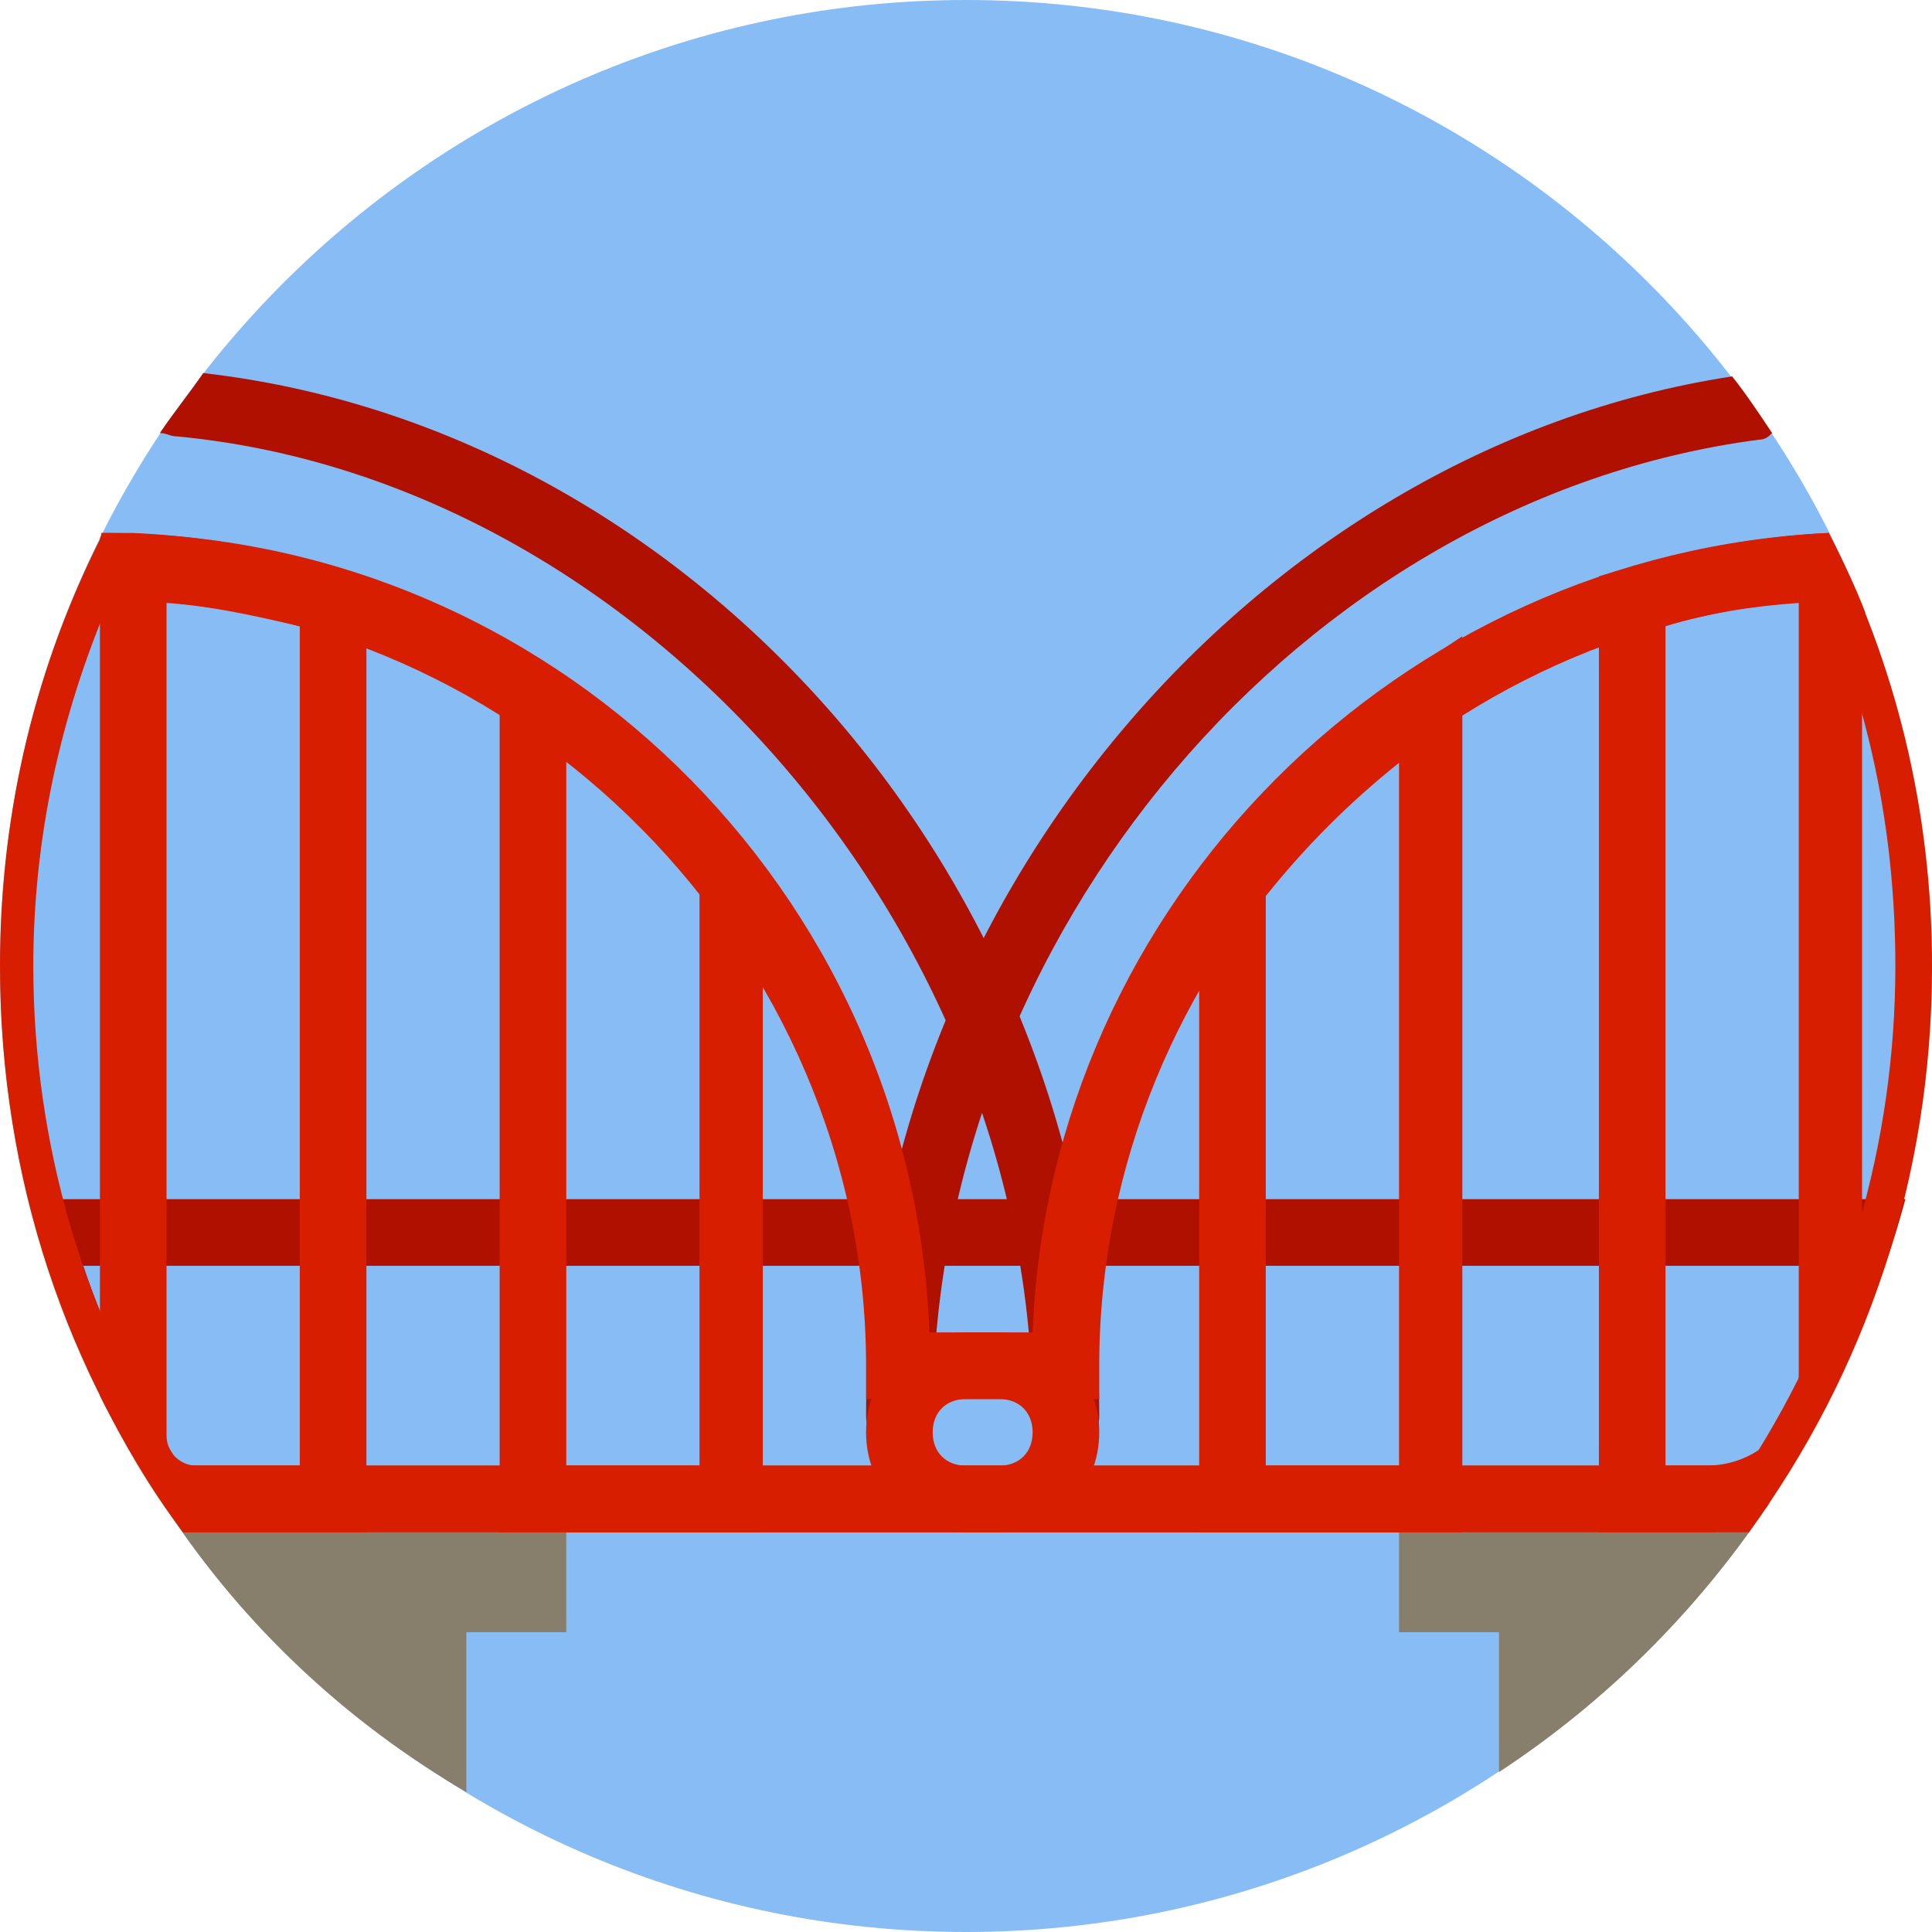
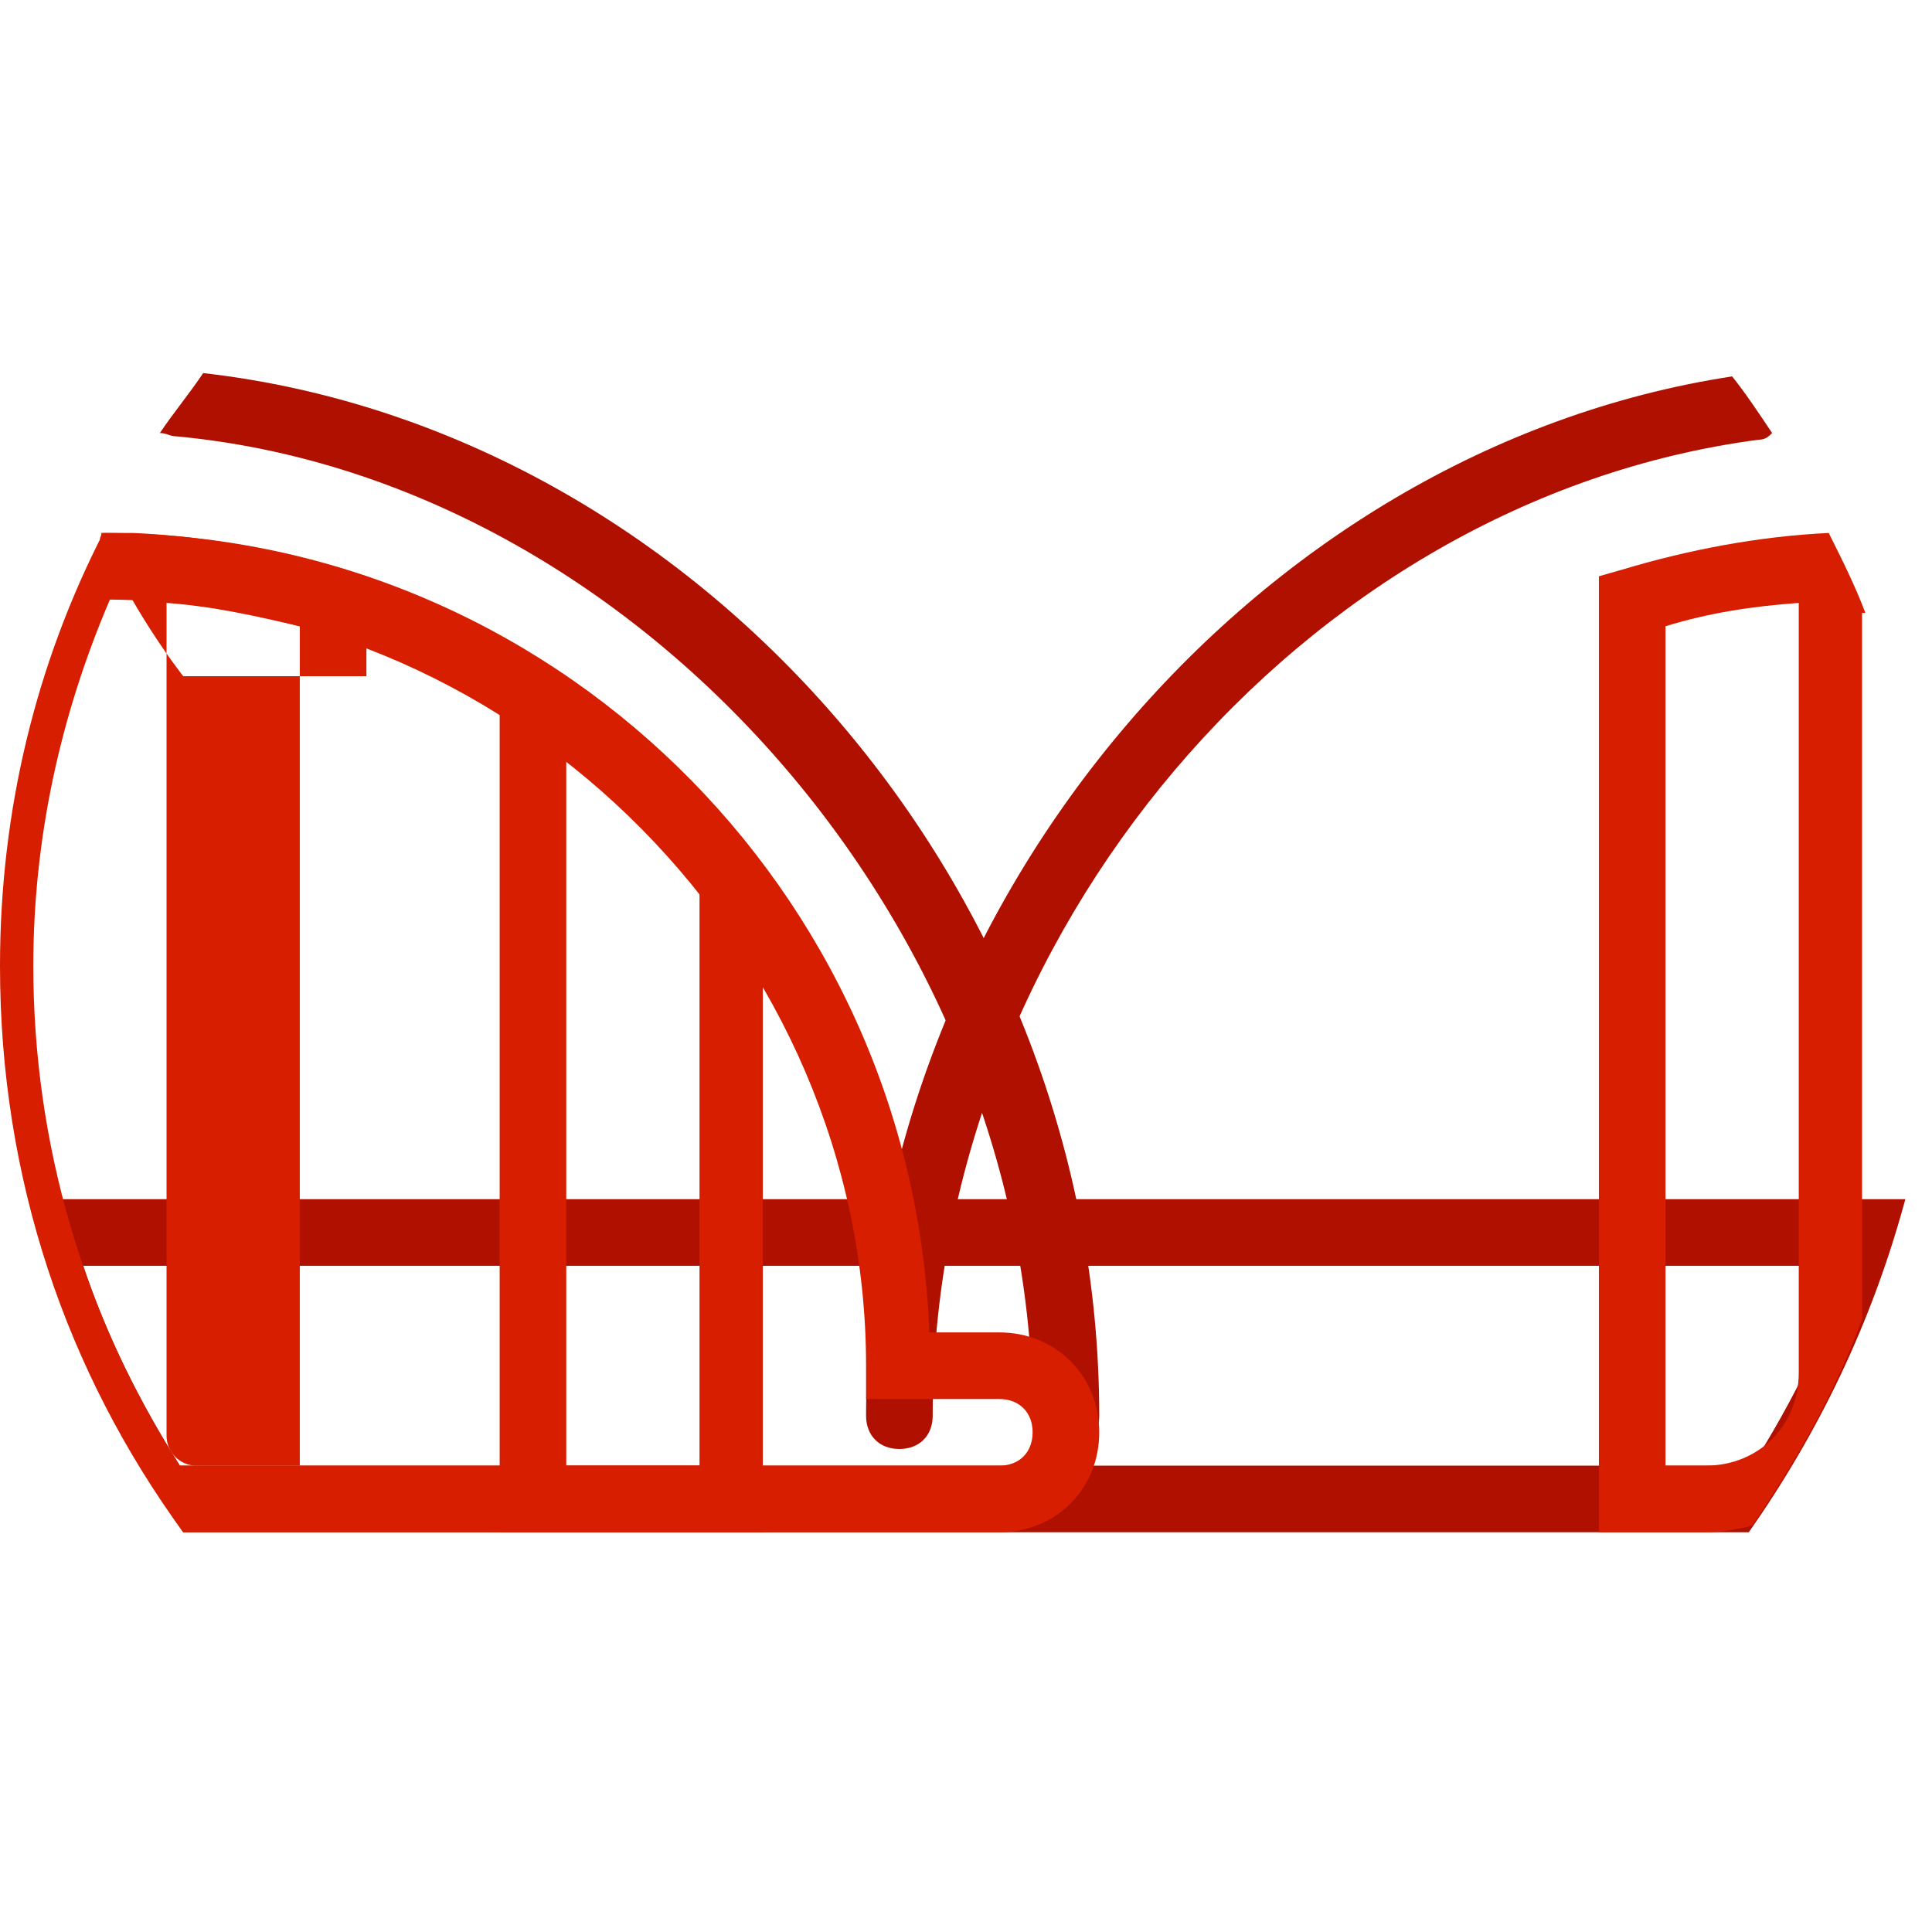
<svg xmlns="http://www.w3.org/2000/svg" version="1.1" id="Layer_1" x="0px" y="0px" viewBox="0 0 512 512" style="enable-background:new 0 0 512 512;" xml:space="preserve">
-   <path style="fill:#87BDF4;" d="M512,256c0,141.241-114.759,256-256,256S0,397.241,0,256S114.759,0,256,0S512,114.759,512,256" />
  <path style="fill:#AF1000;" d="M464.331,388.414H47.669c-10.593-16.772-19.421-34.428-25.6-52.966h467.862  C483.752,353.986,474.924,371.641,464.331,388.414 M48.552,406.069h414.897c18.538-26.483,32.662-55.614,41.49-88.276H7.945  C15.89,350.455,30.014,379.586,48.552,406.069" />
  <g>
-     <path style="fill:#877E6C;" d="M370.759,397.241v35.31h26.483v37.076c28.248-18.538,52.083-42.372,70.621-69.738   c0.883-0.883,0.883-1.766,1.766-2.648l0,0L370.759,397.241L370.759,397.241z" />
-     <path style="fill:#877E6C;" d="M42.372,397.241c0.883,0.883,0.883,1.766,1.766,2.648c20.303,30.897,47.669,56.497,79.448,75.034   v-42.372h26.483v-35.31H42.372L42.372,397.241" />
-   </g>
+     </g>
  <g>
    <path style="fill:#D71E00;" d="M150.069,388.414h35.31V236.579c-10.593-13.241-22.069-24.717-35.31-35.31V388.414z    M203.034,406.069h-70.621V168.607l13.241,8.828c21.186,14.124,39.724,30.897,54.731,51.2l1.766,2.648v174.786L203.034,406.069   L203.034,406.069z" />
-     <path style="fill:#D71E00;" d="M335.448,388.414h35.31V202.152c-13.241,10.593-24.717,22.069-35.31,35.31V388.414z    M388.414,406.069h-70.621V231.283l1.766-2.648c15.007-20.303,33.545-37.076,54.731-51.2l13.241-8.828v237.462L388.414,406.069   L388.414,406.069z" />
  </g>
  <g>
    <path style="fill:#AF1000;" d="M466.097,116.524c1.766,0,2.648-0.883,3.531-1.766c-3.531-5.297-7.062-10.593-10.593-15.007   c-127.117,19.421-229.517,141.241-229.517,275.421c0,5.297,3.531,8.828,8.828,8.828s8.828-3.531,8.828-8.828   C247.172,248.055,345.159,132.414,466.097,116.524" />
    <path style="fill:#AF1000;" d="M53.848,98.869c-3.531,5.297-7.945,10.593-11.476,15.89c1.766,0,2.648,0.883,4.414,0.883   c122.704,11.475,226.869,130.648,226.869,259.53c0,5.297,3.531,8.828,8.828,8.828s8.828-3.531,8.828-8.828   C291.31,236.579,185.379,113.876,53.848,98.869" />
  </g>
  <g>
-     <path style="fill:#D71E00;" d="M247.172,379.586c0-5.297,3.531-8.828,8.828-8.828h35.31v-8.828   c0-106.814,85.628-196.855,191.559-203.034C496.11,189.793,502.29,222.455,502.29,256c0,46.786-13.241,92.69-38.841,132.414H256   C250.703,388.414,247.172,384.883,247.172,379.586L247.172,379.586z M463.448,406.069C494.345,363.697,512,312.497,512,256   c0-41.49-9.71-80.331-27.366-114.759c-113.876,5.297-206.566,97.986-210.979,211.862H256c-15.007,0-26.483,11.476-26.483,26.483   s11.476,26.483,26.483,26.483H463.448z" />
    <path style="fill:#D71E00;" d="M264.828,388.414H47.669C22.069,348.69,8.828,302.786,8.828,256   c0-33.545,7.062-66.207,20.303-97.103c108.579,0.883,200.386,93.572,200.386,203.034v8.828h35.31c5.297,0,8.828,3.531,8.828,8.828   S270.124,388.414,264.828,388.414 M264.828,353.103H246.29c-4.414-117.407-100.634-211.862-218.924-211.862   C9.71,175.669,0,214.51,0,256c0,56.497,17.655,107.697,48.552,150.069h216.276c15.007,0,26.483-11.476,26.483-26.483   S279.835,353.103,264.828,353.103" />
-     <path style="fill:#D71E00;" d="M79.448,388.414H52.083c-4.414,0-7.945-3.531-7.945-7.945v-220.69   c12.359,0.883,23.834,3.531,35.31,6.179V388.414z M35.31,141.241h-8.828c0.883,0,0,0.883,0,1.766v226.869   c6.179,12.359,13.241,24.717,22.069,36.193c0.883,0,1.766,0,3.531,0h45.021V152.717l-6.179-1.766   C73.269,145.655,54.731,142.124,35.31,141.241L35.31,141.241z" />
+     <path style="fill:#D71E00;" d="M79.448,388.414H52.083c-4.414,0-7.945-3.531-7.945-7.945v-220.69   c12.359,0.883,23.834,3.531,35.31,6.179V388.414z M35.31,141.241h-8.828c0.883,0,0,0.883,0,1.766c6.179,12.359,13.241,24.717,22.069,36.193c0.883,0,1.766,0,3.531,0h45.021V152.717l-6.179-1.766   C73.269,145.655,54.731,142.124,35.31,141.241L35.31,141.241z" />
    <path style="fill:#D71E00;" d="M451.972,388.414h-10.593V165.959c11.476-3.531,22.952-5.297,35.31-6.179v203.917   C476.69,377.821,466.097,388.414,451.972,388.414L451.972,388.414z M494.345,162.428c-2.648-7.062-6.179-14.124-9.71-21.186   c-18.538,0.883-37.076,4.414-54.731,9.71l-6.179,1.766V406.07h28.248c4.414,0,8.828-0.883,12.359-1.766   c11.476-16.772,22.069-35.31,29.131-54.731V162.428H494.345z" />
  </g>
  <g>
</g>
  <g>
</g>
  <g>
</g>
  <g>
</g>
  <g>
</g>
  <g>
</g>
  <g>
</g>
  <g>
</g>
  <g>
</g>
  <g>
</g>
  <g>
</g>
  <g>
</g>
  <g>
</g>
  <g>
</g>
  <g>
</g>
</svg>